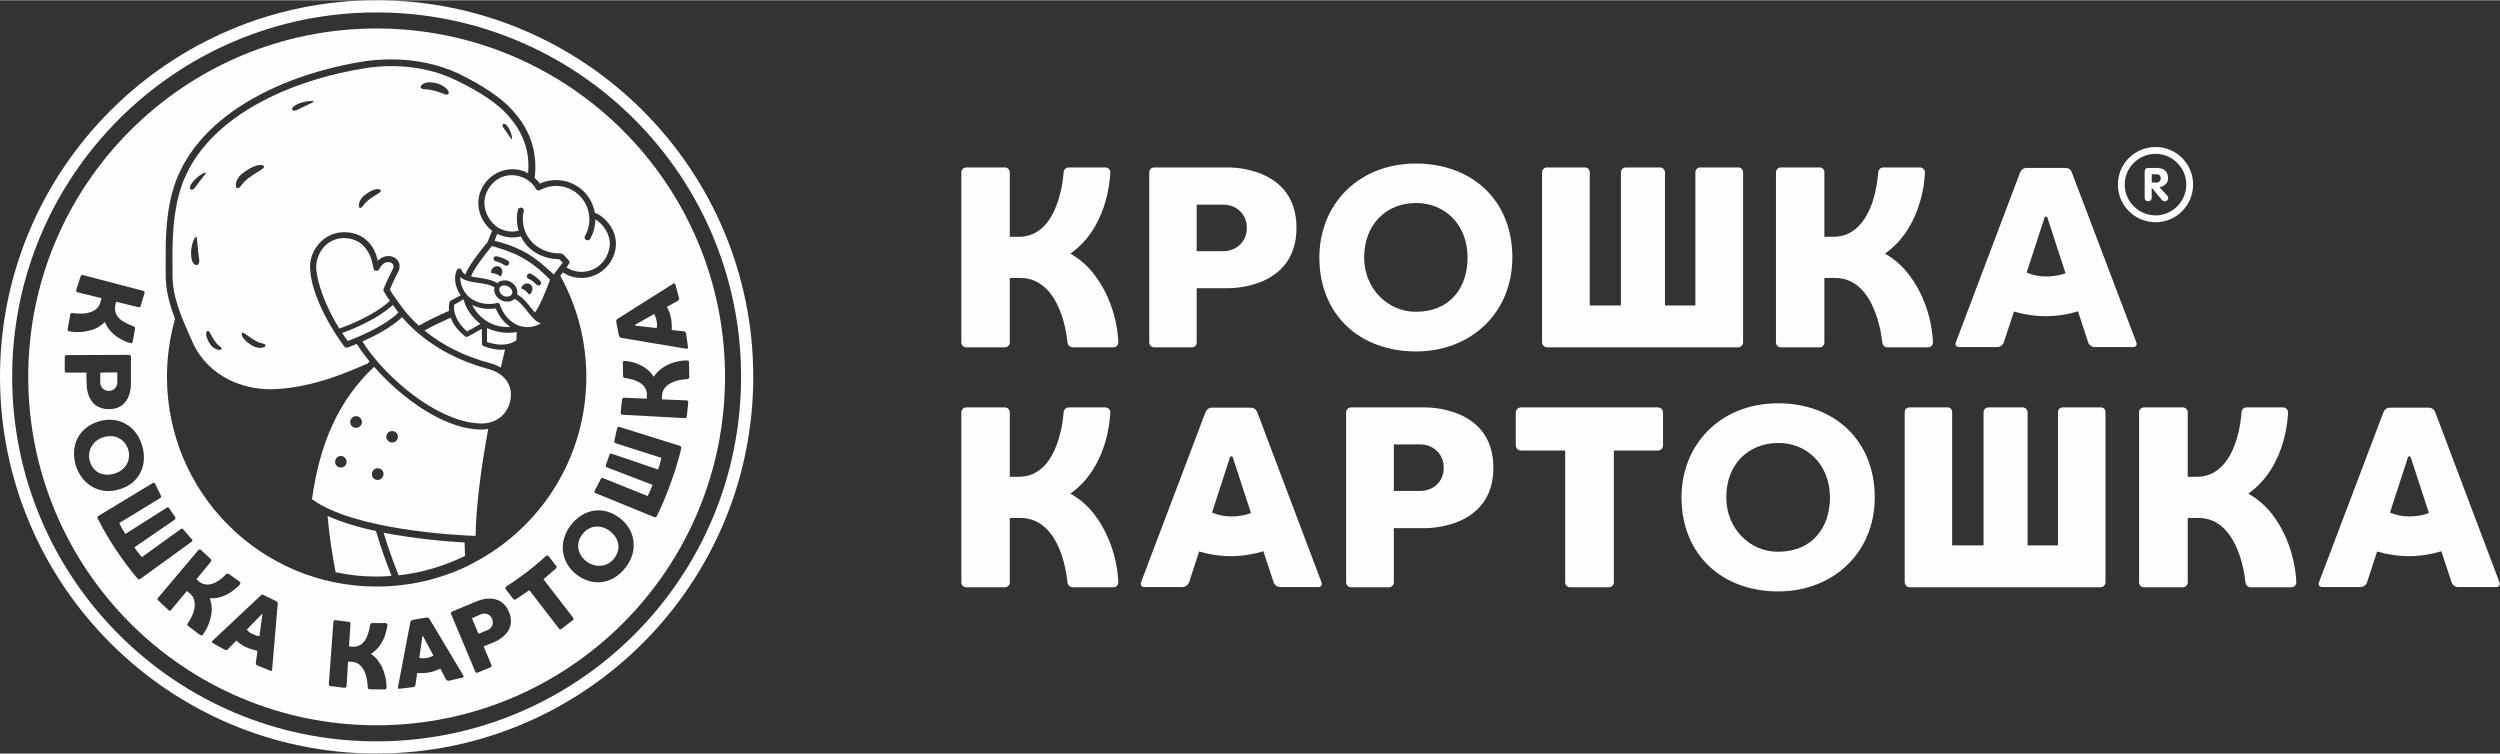
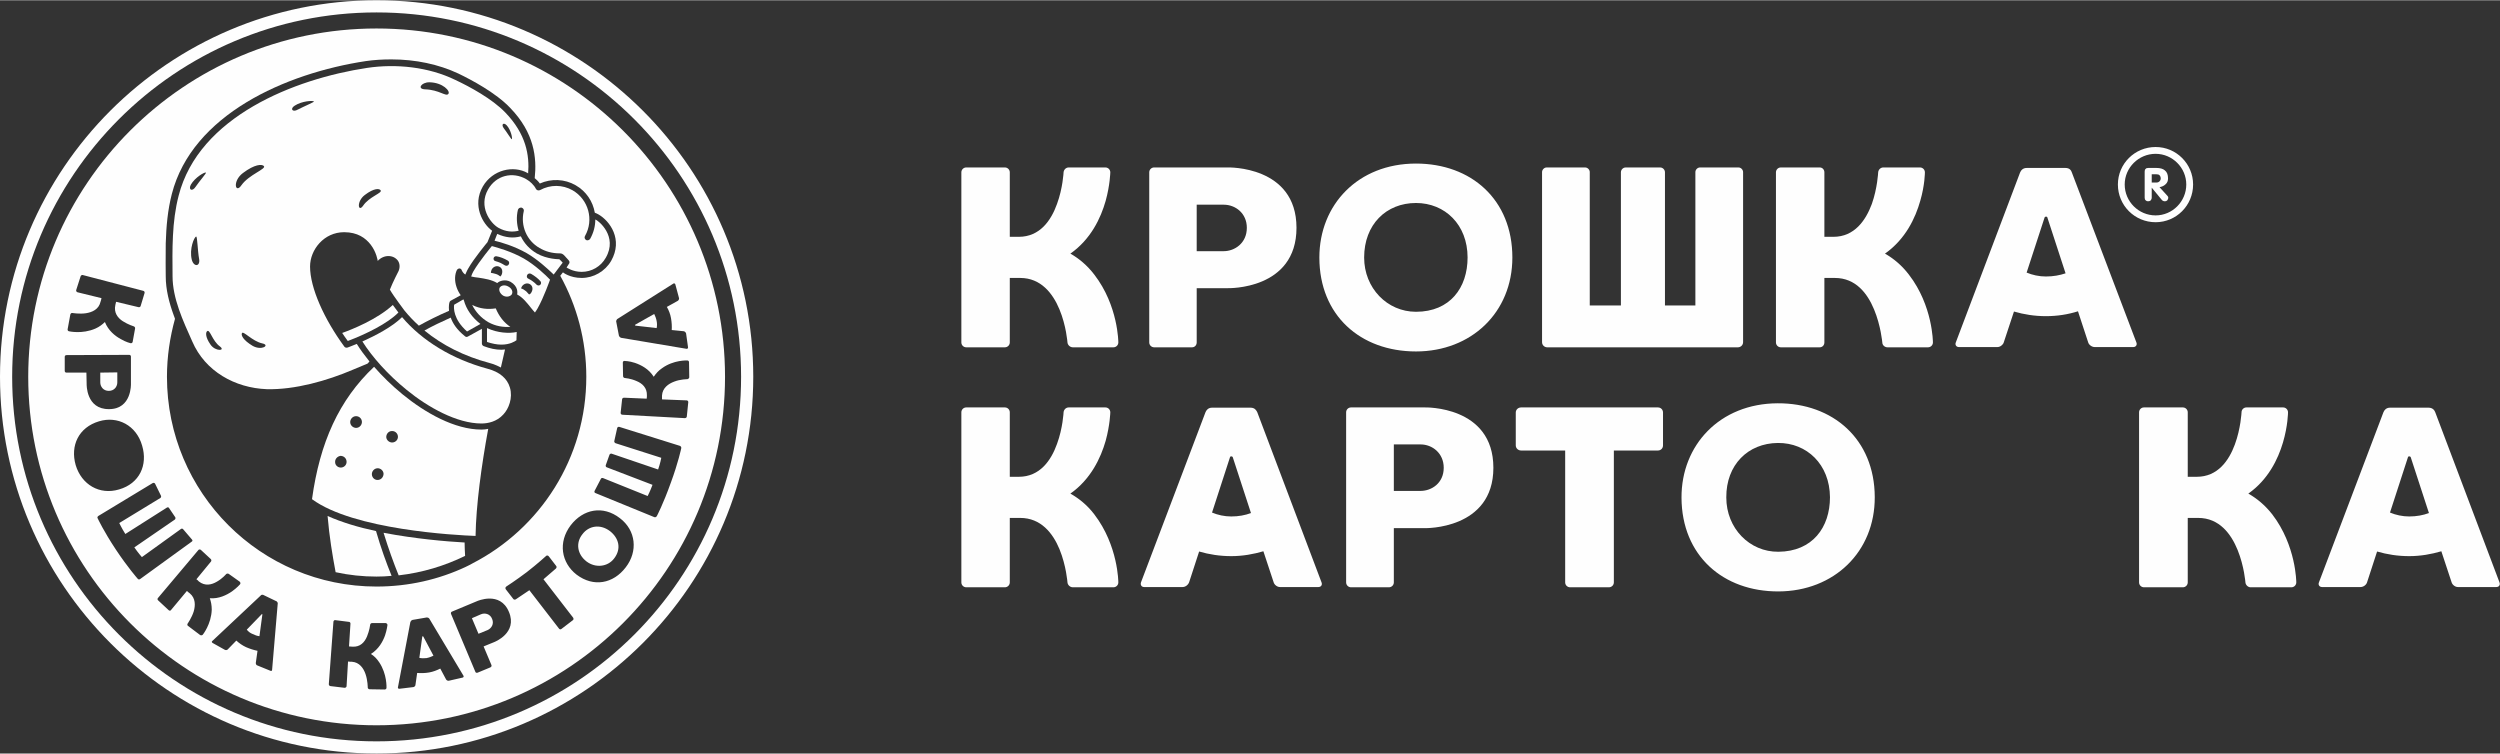
<svg xmlns="http://www.w3.org/2000/svg" xml:space="preserve" width="199px" height="60px" version="1.1" style="shape-rendering:geometricPrecision; text-rendering:geometricPrecision; image-rendering:optimizeQuality; fill-rule:evenodd; clip-rule:evenodd" viewBox="0 0 102.72 30.95">
  <rect x="0" y="0" width="102.72" height="30.95" fill="#333333" stroke="none" />
  <defs>
    <style type="text/css">
   
    .fil0 {fill:#FEFEFE;fill-rule:nonzero}
   
  </style>
  </defs>
  <g id="Слой_x0020_1">
    <g id="_2640703494048">
      <g>
        <g>
          <path class="fil0" d="M43.98 10.41c0.84,-0.59 1.25,-1.46 1.45,-2.17 0.18,-0.65 0.19,-1.17 0.19,-1.17 0,-0.11 -0.09,-0.2 -0.2,-0.2l-1.51 0c-0.11,0 -0.2,0.09 -0.21,0.2 0,0 -0.03,0.65 -0.27,1.3 -0.24,0.67 -0.7,1.35 -1.57,1.35 -0.09,0 -0.23,0 -0.37,0l0 -2.65c0,-0.11 -0.09,-0.2 -0.2,-0.2l-1.59 0c-0.11,0 -0.2,0.09 -0.2,0.2l0 6.99c0,0.11 0.09,0.2 0.2,0.2l1.59 0c0.11,0 0.2,-0.09 0.2,-0.2l0 -2.65c0.16,0 0.33,0 0.43,0 0.85,0 1.34,0.64 1.61,1.29 0.28,0.67 0.33,1.36 0.33,1.36 0.01,0.11 0.11,0.2 0.22,0.2l1.67 0c0.11,0 0.2,-0.09 0.2,-0.2 0,0 0,-1.51 -0.99,-2.79 -0.29,-0.38 -0.63,-0.66 -0.98,-0.86z" />
          <path class="fil0" d="M47.42 14.26l1.56 0c0.11,0 0.19,-0.09 0.19,-0.2l0 -2.23 1.28 0c0,0 2.82,0.08 2.82,-2.48 0,-2.56 -2.82,-2.48 -2.82,-2.48l-3.03 0c-0.11,0 -0.2,0.09 -0.2,0.2l0 6.99c0,0.11 0.09,0.2 0.2,0.2zm1.75 -5.86l0 0 1.11 0c0.48,0 0.95,0.35 0.95,0.95 0,0.63 -0.5,0.96 -0.95,0.96l-1.11 0 0 -1.91z" />
          <path class="fil0" d="M68.12 16.73l-5.62 0c-0.12,0 -0.22,0.09 -0.22,0.21l0 1.35c0,0.12 0.1,0.21 0.22,0.21l1.81 0 0 5.42c0,0.11 0.09,0.2 0.2,0.2l1.6 0c0.11,0 0.2,-0.09 0.2,-0.2l0 -5.42 1.81 0c0.12,0 0.21,-0.09 0.21,-0.21l0 -1.35c0,-0.12 -0.09,-0.21 -0.21,-0.21z" />
          <path class="fil0" d="M73.04 16.56c-2.38,0.01 -3.96,1.72 -3.95,3.88 0.01,2.38 1.71,3.86 3.99,3.85 2.27,-0.01 3.96,-1.62 3.95,-3.88 -0.01,-2.38 -1.72,-3.86 -3.99,-3.85zm0.03 6.1l0 0c-1.18,0.01 -2.14,-0.96 -2.14,-2.23 -0.01,-1.34 0.89,-2.23 2.12,-2.24 1.19,-0.01 2.13,0.88 2.14,2.23 0,1.24 -0.72,2.23 -2.12,2.24z" />
          <path class="fil0" d="M58.18 6.71c-2.38,0 -3.97,1.69 -3.97,3.86 0,2.38 1.69,3.86 3.97,3.86 2.27,0 3.96,-1.6 3.96,-3.86 0,-2.38 -1.69,-3.86 -3.96,-3.86zm0 6.09l0 0c-1.18,0 -2.13,-0.97 -2.13,-2.23 0,-1.35 0.9,-2.24 2.13,-2.24 1.19,0 2.12,0.89 2.12,2.24 0,1.24 -0.72,2.23 -2.12,2.23z" />
          <path class="fil0" d="M63.57 14.26l7.84 0c0.11,0 0.21,-0.09 0.21,-0.21l0 -6.99c0,-0.1 -0.09,-0.19 -0.19,-0.19l-1.58 0c-0.1,0 -0.19,0.09 -0.19,0.19l0 5.48 -1.25 0 0 -5.47c0,-0.11 -0.09,-0.2 -0.2,-0.2l-1.41 0c-0.11,0 -0.2,0.09 -0.2,0.2l0 5.47 -1.28 0 0 -5.48c0,-0.1 -0.09,-0.19 -0.19,-0.19l-1.58 0c-0.1,0 -0.19,0.09 -0.19,0.19l0 6.99c0,0.12 0.1,0.21 0.21,0.21z" />
          <path class="fil0" d="M51.66 16.93c-0.04,-0.08 -0.1,-0.19 -0.28,-0.19l-1.58 0c-0.16,0 -0.24,0.11 -0.27,0.19l-2.65 6.99c-0.03,0.1 0.02,0.19 0.13,0.19l1.58 0c0.12,0 0.23,-0.09 0.27,-0.2l0.41 -1.26c0.41,0.12 0.85,0.19 1.32,0.19 0.47,0 0.91,-0.08 1.32,-0.2l0.42 1.27c0.03,0.11 0.15,0.2 0.26,0.2l1.58 0c0.11,0 0.17,-0.09 0.13,-0.19l-2.64 -6.99zm-1.07 4.28l0 0c-0.28,0 -0.55,-0.06 -0.79,-0.16l0.74 -2.28c0.01,-0.04 0.09,-0.04 0.11,0l0.75 2.3c-0.24,0.09 -0.51,0.14 -0.81,0.14z" />
          <path class="fil0" d="M92.38 20.27c1.62,-1.14 1.63,-3.34 1.63,-3.34 0,-0.11 -0.09,-0.2 -0.2,-0.2l-1.51 0c-0.11,0 -0.2,0.09 -0.2,0.2 0,0 -0.12,2.65 -1.84,2.65 -0.1,0 -0.24,0 -0.37,0l0 -2.65c0,-0.11 -0.09,-0.2 -0.2,-0.2l-1.6 0c-0.11,0 -0.2,0.09 -0.2,0.2l0 6.99c0,0.11 0.09,0.2 0.2,0.2l1.6 0c0.11,0 0.2,-0.09 0.2,-0.2l0 -2.65c0.16,0 0.33,0 0.43,0 1.74,0 1.94,2.65 1.94,2.65 0.01,0.11 0.11,0.2 0.21,0.2l1.68 0c0.11,0 0.2,-0.09 0.2,-0.2 0,0 0,-1.51 -0.99,-2.8 -0.3,-0.38 -0.63,-0.65 -0.98,-0.85z" />
-           <path class="fil0" d="M86.33 16.73l-1.58 0c-0.11,0 -0.19,0.08 -0.19,0.19l0 5.48 -1.25 0 0 -5.47c0,-0.11 -0.09,-0.2 -0.2,-0.2l-1.41 0c-0.11,0 -0.2,0.09 -0.2,0.2l0 5.47 -1.29 0 0 -5.48c0,-0.11 -0.08,-0.19 -0.18,-0.19l-1.58 0c-0.11,0 -0.19,0.08 -0.19,0.19l0 6.99c0,0.11 0.09,0.21 0.21,0.21l7.83 0c0.12,0 0.21,-0.1 0.21,-0.21l0 -6.99c0,-0.11 -0.08,-0.19 -0.18,-0.19z" />
          <path class="fil0" d="M58.54 16.73l-3.03 0c-0.11,0 -0.2,0.09 -0.2,0.2l0 6.99c0,0.11 0.09,0.2 0.2,0.2l1.56 0c0.11,0 0.2,-0.09 0.2,-0.2l0 -2.23 1.27 0c0,0 2.82,0.07 2.82,-2.48 0,-2.56 -2.82,-2.48 -2.82,-2.48zm-0.17 3.43l0 0 -1.1 0 0 -1.91 1.1 0c0.48,0 0.95,0.36 0.95,0.96 0,0.63 -0.5,0.95 -0.95,0.95z" />
          <path class="fil0" d="M79.42 14.06c0,0 0,-1.51 -0.99,-2.79 -0.29,-0.38 -0.63,-0.66 -0.98,-0.86 0.84,-0.59 1.25,-1.46 1.45,-2.17 0.19,-0.65 0.19,-1.17 0.19,-1.17 0,-0.11 -0.09,-0.2 -0.2,-0.2l-1.51 0c-0.11,0 -0.2,0.09 -0.21,0.2 0,0 -0.03,0.65 -0.26,1.3 -0.25,0.67 -0.71,1.35 -1.58,1.35 -0.09,0 -0.23,0 -0.37,0l0 -2.65c0,-0.11 -0.08,-0.2 -0.19,-0.2l-1.6 0c-0.11,0 -0.2,0.09 -0.2,0.2l0 6.99c0,0.11 0.09,0.2 0.2,0.2l1.6 0c0.11,0 0.19,-0.09 0.19,-0.2l0 -2.65c0.16,0 0.33,0 0.43,0 0.86,0 1.34,0.64 1.61,1.29 0.28,0.67 0.34,1.36 0.34,1.36 0,0.11 0.1,0.2 0.21,0.2l1.67 0c0.11,0 0.2,-0.09 0.2,-0.2z" />
          <path class="fil0" d="M43.98 20.27c0.84,-0.59 1.25,-1.47 1.45,-2.17 0.18,-0.66 0.19,-1.17 0.19,-1.17 0,-0.11 -0.09,-0.2 -0.2,-0.2l-1.51 0c-0.11,0 -0.2,0.09 -0.21,0.2 0,0 -0.03,0.65 -0.27,1.3 -0.24,0.67 -0.7,1.35 -1.57,1.35 -0.09,0 -0.23,0 -0.37,0l0 -2.65c0,-0.11 -0.09,-0.2 -0.2,-0.2l-1.59 0c-0.11,0 -0.2,0.09 -0.2,0.2l0 6.99c0,0.11 0.09,0.2 0.2,0.2l1.59 0c0.11,0 0.2,-0.09 0.2,-0.2l0 -2.65c0.16,0 0.33,0 0.43,0 0.85,0 1.34,0.63 1.61,1.28 0.28,0.68 0.33,1.37 0.33,1.37 0.01,0.11 0.11,0.2 0.22,0.2l1.67 0c0.11,0 0.2,-0.09 0.2,-0.2 0,0 0,-1.51 -0.99,-2.8 -0.29,-0.38 -0.63,-0.65 -0.98,-0.85z" />
          <path class="fil0" d="M88.57 9.12c0.85,0 1.54,-0.69 1.54,-1.55 0,-0.85 -0.69,-1.54 -1.54,-1.54 -0.86,0 -1.55,0.69 -1.55,1.54 0,0.86 0.69,1.55 1.55,1.55zm0 -2.81l0 0c0.69,0 1.26,0.57 1.26,1.26 0,0.7 -0.57,1.27 -1.26,1.27 -0.7,0 -1.27,-0.57 -1.27,-1.27 0,-0.69 0.57,-1.26 1.27,-1.26z" />
          <path class="fil0" d="M88.26 8.26c0.04,0 0.08,-0.01 0.11,-0.04 0.02,-0.03 0.04,-0.06 0.04,-0.11l0 -0.41 0 0 0.42 0.51c0.03,0.03 0.07,0.05 0.12,0.05 0.04,0 0.07,-0.01 0.1,-0.04 0.02,-0.03 0.04,-0.07 0.04,-0.11 0,-0.03 -0.01,-0.05 -0.04,-0.08l-0.32 -0.35c0.1,-0.02 0.18,-0.05 0.25,-0.12 0.07,-0.06 0.1,-0.14 0.1,-0.24 0,-0.15 -0.04,-0.26 -0.13,-0.33 -0.08,-0.07 -0.2,-0.1 -0.35,-0.1l-0.33 0c-0.05,0 -0.09,0.01 -0.11,0.04 -0.03,0.02 -0.04,0.06 -0.04,0.11l0 1.07c0,0.05 0.01,0.08 0.04,0.11 0.03,0.03 0.06,0.04 0.1,0.04zm0.15 -1.11l0 0 0.19 0c0.06,0 0.1,0.01 0.13,0.04 0.03,0.03 0.05,0.08 0.05,0.13 0,0.05 -0.02,0.09 -0.05,0.12 -0.03,0.03 -0.07,0.05 -0.13,0.05l-0.19 0 0 -0.34z" />
          <path class="fil0" d="M102.7 23.92l-2.64 -6.99c-0.03,-0.08 -0.1,-0.19 -0.28,-0.19l-1.58 0c-0.16,0 -0.24,0.11 -0.27,0.19l-2.65 6.99c-0.04,0.1 0.02,0.19 0.13,0.19l1.58 0c0.12,0 0.24,-0.09 0.27,-0.2l0.41 -1.26c0.41,0.12 0.85,0.19 1.32,0.19 0.47,0 0.91,-0.08 1.32,-0.2l0.42 1.27c0.03,0.11 0.15,0.2 0.26,0.2l1.58 0c0.11,0 0.17,-0.09 0.13,-0.19zm-3.71 -2.71l0 0c-0.28,0 -0.55,-0.06 -0.79,-0.16l0.74 -2.28c0.01,-0.04 0.09,-0.04 0.11,0l0.75 2.3c-0.24,0.09 -0.51,0.14 -0.81,0.14z" />
          <path class="fil0" d="M85.13 7.08c-0.03,-0.09 -0.09,-0.19 -0.27,-0.19l-1.58 0c-0.17,0 -0.24,0.1 -0.28,0.19l-2.64 6.98c-0.04,0.1 0.02,0.19 0.13,0.19l1.58 0c0.11,0 0.23,-0.09 0.26,-0.19l0.42 -1.27c0.41,0.12 0.85,0.19 1.31,0.19 0.47,0 0.91,-0.07 1.32,-0.2l0.42 1.28c0.03,0.1 0.15,0.19 0.27,0.19l1.58 0c0.11,0 0.17,-0.09 0.13,-0.19l-2.65 -6.98zm-1.07 4.27l0 0c-0.28,0 -0.55,-0.06 -0.79,-0.16l0.74 -2.27c0.02,-0.04 0.1,-0.04 0.11,0l0.75 2.3c-0.24,0.08 -0.5,0.13 -0.81,0.13z" />
        </g>
      </g>
      <g>
        <g>
          <path class="fil0" d="M15.47 0c-8.53,0 -15.47,6.94 -15.47,15.47 0,8.54 6.94,15.48 15.47,15.48 8.54,0 15.48,-6.94 15.48,-15.48 0,-8.53 -6.94,-15.47 -15.48,-15.47zm0 30.45l0 0c-8.26,0 -14.97,-6.7 -14.97,-14.98 0,-8.26 6.71,-14.97 14.97,-14.97 8.27,0 14.98,6.71 14.98,14.97 0,8.28 -6.71,14.98 -14.98,14.98z" />
          <g>
            <path class="fil0" d="M19.76 25.23l-0.37 0.16 0.27 0.64 0.37 -0.15c0.16,-0.07 0.28,-0.25 0.19,-0.46 -0.08,-0.21 -0.3,-0.26 -0.46,-0.19z" />
-             <path class="fil0" d="M5.27 18.47c-0.13,-0.43 -0.54,-0.66 -1.01,-0.52 -0.45,0.13 -0.69,0.57 -0.57,0.98 0.14,0.5 0.57,0.65 1.01,0.52 0.47,-0.14 0.69,-0.56 0.57,-0.98z" />
            <path class="fil0" d="M17.35 26.15l-0.12 0.87c0.09,0.02 0.19,0.02 0.29,0.01 0.11,-0.02 0.21,-0.06 0.29,-0.1l-0.42 -0.79c-0.01,-0.01 -0.04,-0.01 -0.04,0.01z" />
            <path class="fil0" d="M10.75 25.23l-0.61 0.63c0.06,0.08 0.14,0.14 0.24,0.18 0.1,0.05 0.19,0.08 0.28,0.09l0.12 -0.89c0.01,-0.01 -0.02,-0.03 -0.03,-0.01z" />
            <path class="fil0" d="M26.98 13.47c0.02,-0.09 0.02,-0.19 0,-0.29 -0.02,-0.11 -0.06,-0.21 -0.1,-0.29l-0.78 0.44c-0.01,0.01 -0.01,0.04 0.01,0.04l0.87 0.1z" />
            <g>
              <path class="fil0" d="M20.03 15.14c-1.44,-0.39 -2.68,-1.14 -3.51,-2.12 -0.41,0.41 -1.12,0.77 -1.63,1 0.39,0.62 1.04,1.36 1.82,1.99 0.88,0.72 2.07,1.38 3.07,1.38 0.26,0 0.63,-0.07 0.9,-0.37 0.22,-0.23 0.4,-0.68 0.27,-1.11 -0.11,-0.37 -0.42,-0.64 -0.92,-0.77z" />
-               <path class="fil0" d="M16.14 10.84c-0.04,-0.05 -0.1,-0.08 -0.18,-0.08 -0.07,0 -0.25,0.02 -0.38,0.29 -0.03,0.05 -0.08,0.07 -0.12,0.07 -0.06,-0.01 -0.1,-0.04 -0.11,-0.09 -0.06,-0.23 -0.07,-0.5 -0.33,-0.84 -0.18,-0.24 -0.5,-0.42 -0.88,-0.42 -0.71,0 -1.15,0.61 -1.15,1.22 0.04,0.65 0.4,1.61 0.95,2.5 0.34,-0.12 1.44,-0.54 2.08,-1.14 -0.1,-0.14 -0.2,-0.29 -0.25,-0.39 -0.02,-0.03 -0.02,-0.07 -0.01,-0.1 0.12,-0.31 0.36,-0.77 0.39,-0.84 0.03,-0.07 0.02,-0.13 -0.01,-0.18z" />
              <path class="fil0" d="M16.37 12.83c0,0 -0.15,-0.2 -0.23,-0.31 -0.65,0.6 -1.69,1.01 -2.08,1.15 0.07,0.11 0.15,0.22 0.23,0.33 0.77,-0.29 1.65,-0.73 2.08,-1.17z" />
              <path class="fil0" d="M19.04 12.29l-0.38 0.22c-0.02,0.13 -0.04,0.59 0.53,1.1l0.55 -0.31c-0.34,-0.26 -0.58,-0.6 -0.68,-0.97l-0.02 -0.04z" />
              <path class="fil0" d="M13.46 21.19c0.07,0.84 0.2,1.62 0.33,2.31 0.55,0.12 1.11,0.18 1.68,0.18 0.21,0 0.41,-0.01 0.62,-0.03 -0.22,-0.54 -0.44,-1.15 -0.64,-1.84 -0.71,-0.15 -1.41,-0.36 -1.99,-0.62z" />
-               <path class="fil0" d="M20.07 13.23c0.29,0.16 0.6,0.21 0.9,0.19 -0.26,-0.17 -0.47,-0.44 -0.6,-0.76 -0.33,0.05 -0.64,0.02 -0.97,-0.14 0.14,0.28 0.36,0.53 0.67,0.71z" />
+               <path class="fil0" d="M20.07 13.23c0.29,0.16 0.6,0.21 0.9,0.19 -0.26,-0.17 -0.47,-0.44 -0.6,-0.76 -0.33,0.05 -0.64,0.02 -0.97,-0.14 0.14,0.28 0.36,0.53 0.67,0.71" />
              <path class="fil0" d="M15.76 21.88c0.2,0.65 0.41,1.23 0.62,1.75 0.97,-0.11 1.89,-0.39 2.73,-0.8 -0.01,-0.2 -0.02,-0.38 -0.02,-0.55 -0.73,-0.04 -2.03,-0.15 -3.33,-0.4z" />
              <path class="fil0" d="M20.68 12.14c0.17,0.09 0.32,0 0.35,-0.06 0.06,-0.11 -0.01,-0.25 -0.15,-0.32 -0.12,-0.07 -0.28,-0.06 -0.35,0.05 -0.05,0.11 0.02,0.25 0.15,0.33z" />
              <path class="fil0" d="M22.05 10.4c-0.29,-0.17 -0.51,-0.41 -0.65,-0.7 -0.32,0.09 -0.64,0.05 -0.97,-0.1l-0.11 0.28c0.26,0.06 0.81,0.22 1.32,0.51 0.47,0.27 0.91,0.69 1.11,0.88l0.37 -0.49c-0.04,-0.04 -0.08,-0.09 -0.14,-0.14 0,0 -0.49,0.01 -0.93,-0.24z" />
              <path class="fil0" d="M20.05 7.78c-0.39,0.69 0.08,1.37 0.43,1.57 0.31,0.17 0.58,0.18 0.83,0.12 -0.08,-0.27 -0.1,-0.57 -0.03,-0.86 0.02,-0.06 0.08,-0.1 0.15,-0.09 0.07,0.02 0.11,0.09 0.09,0.15 -0.14,0.59 0.12,1.21 0.65,1.51 0.24,0.14 0.51,0.22 0.83,0.22 0.07,0 0.12,0.02 0.18,0.08 0.11,0.12 0.18,0.2 0.19,0.21 0.04,0.04 0.04,0.11 0,0.15l-0.09 0.14c0,0 0.25,0.18 0.62,0.18 0.41,0 0.79,-0.22 0.99,-0.58 0.51,-0.88 -0.31,-1.54 -0.43,-1.57 0,0.27 -0.07,0.54 -0.21,0.79 -0.02,0.04 -0.1,0.09 -0.17,0.05 -0.06,-0.04 -0.08,-0.11 -0.04,-0.17 0.37,-0.66 0.14,-1.49 -0.51,-1.87 -0.42,-0.24 -0.92,-0.24 -1.34,-0.01 -0.06,0.03 -0.14,0.01 -0.17,-0.05 -0.08,-0.16 -0.24,-0.31 -0.4,-0.4 -0.56,-0.32 -1.24,-0.16 -1.57,0.43z" />
              <path class="fil0" d="M15.47 1.16c-7.9,0 -14.31,6.41 -14.31,14.31 0,7.91 6.41,14.32 14.31,14.32 7.91,0 14.32,-6.41 14.32,-14.32 0,-7.9 -6.41,-14.31 -14.32,-14.31zm9.89 11.94l0 0 2.31 -1.46c0.03,-0.02 0.07,0 0.08,0.04l0.15 0.56c0.01,0.04 -0.02,0.09 -0.05,0.11l-0.45 0.25c0.08,0.14 0.14,0.29 0.17,0.46 0.03,0.17 0.04,0.33 0.03,0.49l0.5 0.05c0.04,0.01 0.08,0.05 0.09,0.09l0.08 0.57c0,0.04 -0.02,0.07 -0.07,0.06l-2.68 -0.45c-0.03,-0.01 -0.06,-0.03 -0.08,-0.07 0,0 -0.01,-0.01 -0.01,-0.02l0 0 -0.11 -0.57 0 0c-0.01,-0.01 -0.01,-0.02 0,-0.02 0,-0.04 0.02,-0.07 0.04,-0.09zm-18.55 -3.11l0 0c0.02,-0.69 0.08,-1.37 0.25,-2.03 0.84,-3.26 4.67,-4.96 7.97,-5.46 0.34,-0.05 0.7,-0.07 1.05,-0.07 0.99,0 1.94,0.2 2.75,0.58 0.54,0.26 1.54,0.79 2.13,1.41 1,1.03 1.1,2.06 1.01,2.89 0.15,0.12 0.21,0.22 0.21,0.22 0.47,-0.21 1.02,-0.19 1.47,0.07 0.44,0.25 0.71,0.67 0.79,1.13 0.05,0.02 0.1,0.04 0.15,0.07 0.47,0.27 1.02,1.03 0.52,1.91 -0.25,0.43 -0.72,0.7 -1.21,0.7 -0.49,0 -0.77,-0.23 -0.77,-0.23l-0.11 0.14c0.68,1.23 1.07,2.65 1.07,4.15 0,3.35 -1.9,6.24 -4.68,7.67 0,0 0,0 0,0 -0.03,0.02 -0.06,0.03 -0.09,0.05 -0.05,0.03 -0.11,0.05 -0.16,0.08 -0.01,0 -0.01,0 -0.02,0.01 0,0 0,0 0,0 -1.11,0.52 -2.35,0.81 -3.67,0.81 -4.75,0 -8.61,-3.85 -8.61,-8.62 0,-0.82 0.12,-1.62 0.33,-2.38 -0.02,-0.05 -0.03,-0.1 -0.05,-0.14 -0.19,-0.52 -0.33,-1.06 -0.33,-1.61 0,0 -0.01,-0.96 0,-1.35zm-3.92 2.92l0 0c0.01,-0.04 0.05,-0.07 0.09,-0.06 0,0 0.29,0.05 0.55,0.01 0.26,-0.04 0.53,-0.16 0.6,-0.47 0.01,-0.03 0.03,-0.09 0.04,-0.15l-0.98 -0.24c-0.04,-0.01 -0.07,-0.05 -0.06,-0.09l0.18 -0.56c0.01,-0.04 0.05,-0.07 0.09,-0.06l2.49 0.65c0.04,0.01 0.06,0.05 0.05,0.09l-0.16 0.53c-0.01,0.04 -0.05,0.06 -0.09,0.05l-0.92 -0.22c-0.01,0.04 -0.02,0.09 -0.03,0.13 -0.07,0.31 0.09,0.53 0.31,0.67 0.22,0.14 0.45,0.21 0.45,0.21 0.03,0.01 0.06,0.05 0.05,0.09l-0.1 0.55c-0.01,0.04 -0.05,0.06 -0.09,0.05 0,0 -0.18,-0.04 -0.4,-0.17 -0.24,-0.13 -0.51,-0.35 -0.65,-0.7 -0.1,0.1 -0.23,0.2 -0.39,0.27 -0.55,0.24 -1.09,0.11 -1.09,0.11 -0.04,-0.01 -0.06,-0.05 -0.05,-0.09l0.11 -0.6zm-0.23 2.32l0 0 0 -0.58c0,-0.04 0.03,-0.07 0.07,-0.07l2.58 -0.01c0.04,0 0.07,0.03 0.07,0.07l0 1.12c0,0 0.04,1.04 -0.9,1.04 -0.95,0.01 -0.92,-1.03 -0.92,-1.03l-0.01 -0.47 -0.82 0c-0.04,0 -0.07,-0.03 -0.07,-0.07zm0.45 3.87l0 0c-0.23,-0.8 0.12,-1.55 0.96,-1.8 0.76,-0.23 1.53,0.16 1.77,1 0.24,0.8 -0.11,1.56 -0.95,1.8 -0.8,0.24 -1.54,-0.2 -1.78,-1zm2.54 4.66l0 0c0,0 -0.39,-0.44 -0.89,-1.19 -0.51,-0.77 -0.74,-1.27 -0.74,-1.27 -0.03,-0.04 -0.02,-0.08 0.02,-0.11l2.23 -1.35c0.04,-0.02 0.08,-0.01 0.1,0.02l0.24 0.49c0.02,0.03 0.01,0.08 -0.02,0.1l-1.69 1.03c0,0 0.11,0.23 0.25,0.45l1.7 -1.08c0.04,-0.03 0.08,-0.02 0.1,0.02l0.25 0.37c0.02,0.03 0.01,0.08 -0.02,0.1l-1.66 1.14c0.15,0.22 0.31,0.4 0.31,0.4l1.61 -1.16c0.03,-0.02 0.07,-0.01 0.09,0.02l0.36 0.42c0.03,0.03 0.02,0.07 -0.02,0.09l-2.11 1.53c-0.04,0.03 -0.08,0.02 -0.11,-0.02zm2.68 2.31l0 0c-0.03,0.03 -0.08,0.03 -0.11,0.01l-0.49 -0.37c-0.04,-0.02 -0.04,-0.07 -0.02,-0.1 0,0 0.17,-0.24 0.25,-0.5 0.07,-0.24 0.08,-0.54 -0.16,-0.74 -0.03,-0.02 -0.08,-0.06 -0.12,-0.1l-0.65 0.78c-0.02,0.04 -0.07,0.04 -0.1,0.01l-0.43 -0.4c-0.03,-0.02 -0.04,-0.07 -0.01,-0.1l1.66 -1.97c0.02,-0.03 0.07,-0.03 0.1,-0.01l0.41 0.38c0.03,0.03 0.03,0.07 0.01,0.1l-0.6 0.73c0.04,0.03 0.08,0.06 0.1,0.09 0.25,0.2 0.52,0.14 0.74,0.01 0.23,-0.13 0.38,-0.31 0.38,-0.31 0.03,-0.03 0.08,-0.03 0.11,-0.01l0.45 0.32c0.03,0.03 0.04,0.08 0.01,0.11 0,0 -0.12,0.14 -0.33,0.29 -0.22,0.15 -0.54,0.31 -0.91,0.28 0.05,0.14 0.08,0.29 0.08,0.47 -0.02,0.6 -0.37,1.03 -0.37,1.03zm2.85 1.44l0 0c0,0.04 -0.03,0.06 -0.07,0.04l-0.54 -0.22c-0.04,-0.01 -0.06,-0.06 -0.06,-0.1l0.07 -0.5c-0.15,-0.03 -0.31,-0.08 -0.47,-0.15 -0.15,-0.07 -0.28,-0.16 -0.4,-0.27l-0.35 0.36c-0.02,0.03 -0.08,0.04 -0.12,0.02l-0.5 -0.28c-0.04,-0.02 -0.05,-0.06 -0.02,-0.08l1.99 -1.87c0.02,-0.03 0.06,-0.04 0.09,-0.03 0.01,0 0.02,0 0.03,0.01l0 0 0.52 0.25c0.01,0 0.02,0.01 0.02,0.01 0.03,0.03 0.05,0.06 0.04,0.1l-0.23 2.71zm4.4 -0.31l0 0c0.33,0.49 0.3,1.05 0.3,1.05 0,0.04 -0.03,0.07 -0.08,0.07l-0.61 -0.01c-0.04,0 -0.08,-0.03 -0.08,-0.07 0,0 0,-0.29 -0.09,-0.55 -0.08,-0.24 -0.25,-0.49 -0.56,-0.51 -0.04,0 -0.1,0 -0.16,-0.01l-0.06 1.01c0,0.04 -0.04,0.07 -0.08,0.07l-0.58 -0.07c-0.04,0 -0.07,-0.04 -0.07,-0.08l0.19 -2.57c0.01,-0.04 0.04,-0.07 0.08,-0.06l0.55 0.07c0.04,0 0.07,0.03 0.07,0.07l-0.06 0.94c0.05,0 0.1,0.01 0.14,0.01 0.32,0.02 0.5,-0.18 0.6,-0.42 0.1,-0.24 0.13,-0.48 0.13,-0.48 0,-0.04 0.04,-0.07 0.08,-0.07l0.56 0c0.04,0.01 0.07,0.04 0.07,0.08 0,0 -0.02,0.19 -0.1,0.43 -0.09,0.25 -0.26,0.56 -0.58,0.76 0.13,0.08 0.24,0.19 0.34,0.34zm3.43 0.63l0 0 -0.57 0.13c-0.04,0.01 -0.09,-0.02 -0.11,-0.05l-0.24 -0.45c-0.14,0.07 -0.29,0.13 -0.46,0.16 -0.17,0.03 -0.33,0.03 -0.49,0.02l-0.07 0.49c0,0.04 -0.04,0.08 -0.08,0.09l-0.58 0.07c-0.04,0 -0.07,-0.02 -0.06,-0.06l0.51 -2.68c0.01,-0.03 0.04,-0.07 0.07,-0.08 0.01,0 0.01,-0.01 0.02,-0.01l0.58 -0.1 0 0c0,0 0.01,0 0.02,0 0.03,0 0.07,0.02 0.09,0.05l1.4 2.34c0.02,0.03 0.01,0.07 -0.03,0.08zm1.3 -1.46l0 0 -0.44 0.18 0.32 0.76c0.02,0.04 0,0.08 -0.04,0.1l-0.53 0.22c-0.04,0.01 -0.08,0 -0.09,-0.04l-1 -2.38c-0.01,-0.03 0,-0.08 0.04,-0.09l1.03 -0.43c0,0 0.95,-0.43 1.31,0.44 0.37,0.87 -0.6,1.24 -0.6,1.24zm3.23 -0.9l0 0 -0.47 0.36c-0.03,0.03 -0.08,0.02 -0.1,-0.01l-1.22 -1.58 -0.55 0.37c-0.04,0.03 -0.09,0.02 -0.11,-0.01l-0.31 -0.4c-0.02,-0.03 -0.02,-0.08 0.02,-0.11 0,0 0.39,-0.25 0.84,-0.59 0.44,-0.34 0.8,-0.67 0.8,-0.67 0.03,-0.03 0.08,-0.02 0.11,0.02l0.3 0.39c0.03,0.03 0.02,0.08 -0.01,0.11l-0.51 0.44 1.22 1.58c0.02,0.03 0.02,0.08 -0.01,0.1zm2.17 -2.17l0 0c-0.51,0.67 -1.32,0.83 -2.02,0.3 -0.63,-0.49 -0.77,-1.33 -0.24,-2.03 0.51,-0.66 1.32,-0.83 2.02,-0.29 0.66,0.5 0.75,1.36 0.24,2.02zm1.85 -3.47l0 0c-0.31,0.87 -0.57,1.36 -0.57,1.36 -0.02,0.04 -0.06,0.06 -0.1,0.05l-2.42 -0.99c-0.04,-0.01 -0.06,-0.05 -0.04,-0.09l0.25 -0.48c0.01,-0.04 0.05,-0.06 0.09,-0.05l1.84 0.74c0,0 0.11,-0.21 0.2,-0.46l-1.88 -0.72c-0.04,-0.01 -0.05,-0.06 -0.04,-0.09l0.15 -0.42c0.01,-0.04 0.06,-0.06 0.09,-0.05l1.91 0.65c0.09,-0.25 0.13,-0.48 0.13,-0.48l-1.88 -0.6c-0.04,-0.02 -0.06,-0.06 -0.05,-0.09l0.12 -0.54c0.02,-0.04 0.06,-0.05 0.09,-0.04l2.49 0.78c0.04,0.02 0.06,0.06 0.05,0.1 0,0 -0.12,0.58 -0.43,1.42zm0.65 -3.39l0 0c0.04,0 0.07,0.03 0.07,0.07l-0.06 0.59c0,0.04 -0.04,0.07 -0.08,0.07l-2.57 -0.14c-0.04,0 -0.07,-0.04 -0.07,-0.07l0.06 -0.56c0,-0.04 0.04,-0.07 0.08,-0.07l0.93 0.04c0.01,-0.05 0.01,-0.1 0.01,-0.13 0.01,-0.32 -0.19,-0.5 -0.44,-0.6 -0.23,-0.1 -0.47,-0.12 -0.47,-0.12 -0.04,0 -0.07,-0.04 -0.07,-0.08l-0.01 -0.55c0,-0.04 0.03,-0.08 0.07,-0.07 0,0 0.19,0 0.43,0.08 0.26,0.09 0.57,0.25 0.77,0.57 0.09,-0.13 0.19,-0.25 0.34,-0.35 0.48,-0.35 1.04,-0.32 1.04,-0.32 0.04,0 0.07,0.03 0.07,0.07l0.01 0.62c0,0.04 -0.04,0.07 -0.08,0.08 0,0 -0.29,0 -0.54,0.1 -0.24,0.09 -0.48,0.26 -0.5,0.57 0,0.04 0,0.1 0,0.16l1.01 0.04z" />
              <path class="fil0" d="M20.01 13.47l0 0.57c0.21,0.07 0.41,0.11 0.59,0.11 0.35,0 0.55,-0.13 0.62,-0.18l0.01 -0.34c-0.31,0.07 -0.79,0.04 -1.22,-0.16z" />
              <path class="fil0" d="M19.78 17.64c-1.1,0 -2.31,-0.69 -3.23,-1.44 -0.44,-0.36 -0.84,-0.75 -1.18,-1.14 -1.44,1.36 -2.23,3.11 -2.55,5.44 1.71,1.26 5.9,1.48 6.72,1.51 0.02,-1.26 0.24,-2.88 0.52,-4.4 -0.09,0.02 -0.18,0.03 -0.28,0.03zm-5.76 1.56l0 0c-0.13,0.01 -0.25,-0.09 -0.25,-0.22 -0.01,-0.13 0.09,-0.24 0.22,-0.26 0.13,0 0.24,0.09 0.25,0.23 0.01,0.13 -0.09,0.24 -0.22,0.25zm0.63 -1.63l0 0c-0.13,0.01 -0.25,-0.09 -0.26,-0.22 -0.01,-0.13 0.09,-0.25 0.22,-0.26 0.14,-0.01 0.25,0.09 0.26,0.22 0.01,0.13 -0.09,0.25 -0.22,0.26zm0.88 2.14l0 0c-0.13,0.01 -0.24,-0.09 -0.25,-0.22 -0.01,-0.13 0.09,-0.25 0.22,-0.26 0.13,-0.01 0.25,0.09 0.26,0.22 0,0.13 -0.09,0.25 -0.23,0.26zm0.6 -1.54l0 0c-0.13,0.01 -0.25,-0.09 -0.26,-0.22 0,-0.13 0.09,-0.24 0.22,-0.25 0.14,-0.01 0.25,0.09 0.26,0.22 0.01,0.13 -0.09,0.24 -0.22,0.25z" />
              <path class="fil0" d="M21.52 10.61c-0.51,-0.29 -1.09,-0.45 -1.31,-0.51 0,0 -0.51,0.61 -0.76,1.04 -0.04,0.07 -0.07,0.14 -0.09,0.21 0.09,0.02 0.2,0.04 0.31,0.05 0.25,0.04 0.53,0.08 0.76,0.22 0.09,-0.09 0.33,-0.17 0.55,-0.05 0.32,0.19 0.28,0.45 0.27,0.52 0.23,0.12 0.4,0.34 0.56,0.54 0.06,0.07 0.11,0.14 0.17,0.2 0.04,-0.05 0.07,-0.11 0.11,-0.17 0.25,-0.44 0.51,-1.18 0.51,-1.18 -0.16,-0.17 -0.61,-0.6 -1.08,-0.87zm-0.91 0.67l0 0c-0.01,0.02 -0.03,0.05 -0.05,0.07 -0.05,-0.04 -0.12,-0.09 -0.21,-0.11 -0.06,-0.02 -0.12,-0.03 -0.18,-0.04 0,-0.04 0.01,-0.08 0.03,-0.13 0.06,-0.12 0.2,-0.18 0.32,-0.12 0.11,0.05 0.15,0.19 0.09,0.33zm0.29 -0.42l0 0c-0.03,0.05 -0.1,0.07 -0.16,0.03 -0.07,-0.04 -0.15,-0.09 -0.18,-0.1 -0.07,-0.03 -0.13,-0.05 -0.2,-0.07l0 0c-0.06,-0.01 -0.09,-0.07 -0.08,-0.12 0.01,-0.06 0.07,-0.09 0.12,-0.08 0.14,0.02 0.32,0.09 0.47,0.18 0.05,0.03 0.07,0.1 0.03,0.16zm0.93 1.15l0 0c-0.02,0.04 -0.06,0.07 -0.09,0.08 -0.04,-0.04 -0.08,-0.09 -0.12,-0.13 -0.07,-0.06 -0.14,-0.1 -0.21,-0.12 0.01,-0.03 0.02,-0.06 0.04,-0.09 0.08,-0.11 0.22,-0.15 0.33,-0.08 0.11,0.07 0.13,0.21 0.05,0.34zm0.22 -0.32l0 0c-0.05,-0.05 -0.1,-0.1 -0.16,-0.14 -0.02,-0.02 -0.1,-0.07 -0.18,-0.11 -0.06,-0.02 -0.08,-0.09 -0.05,-0.15 0.03,-0.06 0.1,-0.08 0.16,-0.05 0.14,0.08 0.3,0.2 0.39,0.31 0.03,0.04 0.03,0.1 -0.01,0.14 -0.04,0.04 -0.1,0.04 -0.15,0z" />
              <path class="fil0" d="M20.76 4.61c-0.54,-0.56 -1.46,-1.06 -2.06,-1.34 -1.09,-0.53 -2.43,-0.67 -3.62,-0.49 -2.98,0.45 -6.91,2 -7.74,5.25 -0.28,1.07 -0.26,2.22 -0.25,3.31 0,0.91 0.43,1.83 0.81,2.68 0.53,1.23 1.76,1.91 3.06,1.96 1.16,0.03 2.49,-0.35 3.54,-0.8 0.21,-0.09 0.4,-0.17 0.6,-0.25 0.03,-0.03 0.06,-0.06 0.08,-0.09 -0.2,-0.25 -0.38,-0.49 -0.52,-0.72 -0.21,0.09 -0.36,0.14 -0.38,0.15 -0.06,0.02 -0.12,-0.01 -0.14,-0.05 -0.82,-1.12 -1.4,-2.4 -1.4,-3.28 0,-0.69 0.57,-1.41 1.4,-1.41 0.55,0 0.88,0.24 1.09,0.51 0.24,0.31 0.29,0.66 0.29,0.67 0.12,-0.13 0.28,-0.2 0.44,-0.2 0.16,0 0.3,0.07 0.39,0.19 0.08,0.12 0.09,0.27 0.03,0.42 0,0 -0.24,0.46 -0.36,0.77 0.17,0.3 0.6,0.85 0.6,0.86 0.18,0.22 0.38,0.43 0.59,0.62 0.38,-0.21 0.8,-0.42 1.24,-0.61 -0.02,-0.2 0.01,-0.33 0.02,-0.35 0,-0.02 0.02,-0.04 0.04,-0.06l0.42 -0.23c-0.07,-0.1 -0.13,-0.21 -0.17,-0.33 -0.09,-0.26 -0.08,-0.53 0.02,-0.72 0.03,-0.03 0.06,-0.05 0.11,-0.05 0.04,0.01 0.07,0.03 0.08,0.07 0.03,0.07 0.09,0.15 0.15,0.18 0,0 0.07,-0.17 0.12,-0.25 0.23,-0.41 0.79,-1.08 0.79,-1.08l0.19 -0.47c-0.38,-0.27 -0.83,-1.04 -0.38,-1.82 0.4,-0.69 1.26,-0.88 1.84,-0.55 0.01,0.01 0.02,0.01 0.02,0.02 0.06,-0.75 -0.08,-1.62 -0.94,-2.51zm-12.88 6.05l0 0c-0.11,-0.44 0.1,-0.94 0.18,-0.95 0.05,-0.01 0.06,0.59 0.12,0.91 0.06,0.33 -0.22,0.35 -0.3,0.04zm0.16 -3l0 0c-0.14,0.22 -0.31,0.13 -0.2,-0.08 0.17,-0.3 0.57,-0.53 0.62,-0.5 0.04,0.01 -0.28,0.37 -0.42,0.58zm0.61 6.49l0 0c-0.23,-0.33 -0.2,-0.52 -0.13,-0.56 0.11,-0.06 0.21,0.41 0.51,0.63 0.26,0.19 -0.18,0.22 -0.38,-0.07zm1.33 -7.05l0 0c0.49,-0.37 0.78,-0.37 0.86,-0.29 0.12,0.12 -0.61,0.35 -0.92,0.79 -0.25,0.37 -0.38,-0.17 0.06,-0.5zm0.4 7.1l0 0c-0.4,-0.24 -0.48,-0.44 -0.44,-0.52 0.05,-0.12 0.42,0.33 0.84,0.42 0.33,0.07 -0.03,0.31 -0.4,0.1zm1.86 -9.71l0 0c-0.22,0.13 -0.34,-0.03 -0.13,-0.16 0.29,-0.19 0.75,-0.22 0.79,-0.17 0.02,0.02 -0.43,0.21 -0.66,0.33zm2.68 3.95l0 0c-0.21,0.3 -0.28,-0.18 0.07,-0.44 0.38,-0.29 0.6,-0.27 0.65,-0.19 0.08,0.11 -0.47,0.26 -0.72,0.63zm3.5 -4.59l0 0c-0.1,0.12 -0.37,-0.17 -0.95,-0.19 -0.35,-0.01 -0.16,-0.29 0.17,-0.29 0.56,0.01 0.88,0.37 0.78,0.48zm2.61 1.86l0 0c-0.02,0.02 -0.21,-0.3 -0.33,-0.45 -0.12,-0.16 -0.01,-0.26 0.12,-0.12 0.18,0.2 0.24,0.54 0.21,0.57z" />
              <path class="fil0" d="M17.44 13.57c0.73,0.6 1.64,1.06 2.66,1.33 0.19,0.05 0.35,0.12 0.48,0.19 0.06,-0.27 0.12,-0.52 0.17,-0.74 -0.05,0 -0.1,0.01 -0.15,0.01 -0.23,0 -0.47,-0.05 -0.73,-0.15 -0.04,-0.02 -0.07,-0.06 -0.07,-0.1l0 -0.61 -0.58 0.32c-0.04,0.02 -0.07,0.02 -0.11,-0.01 -0.34,-0.27 -0.51,-0.54 -0.59,-0.77 -0.38,0.17 -0.74,0.34 -1.08,0.53z" />
-               <path class="fil0" d="M21.65 12.76c-0.15,-0.19 -0.31,-0.39 -0.51,-0.49 -0.11,0.12 -0.35,0.16 -0.57,0.04 -0.02,-0.01 -0.04,-0.02 -0.06,-0.04 -0.17,-0.13 -0.23,-0.3 -0.19,-0.47 -0.19,-0.12 -0.44,-0.16 -0.68,-0.19 -0.23,-0.03 -0.44,-0.06 -0.62,-0.16 -0.04,-0.02 -0.08,-0.05 -0.11,-0.08 -0.01,0.11 0.04,0.66 0.53,0.94 0.27,0.15 0.63,0.22 0.98,0.13 0.01,-0.01 0.02,-0.01 0.03,-0.01 0.01,0 0.03,0.01 0.04,0.02 0.03,0.01 0.04,0.03 0.05,0.06 0.11,0.34 0.34,0.62 0.61,0.78 0.5,0.28 0.95,0.07 1.08,-0.02 -0.05,-0.01 -0.09,-0.03 -0.13,-0.05 -0.17,-0.1 -0.3,-0.28 -0.45,-0.46z" />
            </g>
            <path class="fil0" d="M4.47 16.05c0.22,0 0.35,-0.17 0.35,-0.35l0 -0.41 -0.7 0.01 0 0.4c0,0.17 0.12,0.35 0.35,0.35z" />
            <path class="fil0" d="M25.06 21.81c-0.4,-0.3 -0.87,-0.22 -1.13,0.13 -0.28,0.35 -0.22,0.82 0.17,1.12 0.37,0.28 0.87,0.22 1.13,-0.12 0.32,-0.41 0.19,-0.85 -0.17,-1.13z" />
          </g>
        </g>
      </g>
    </g>
  </g>
</svg>